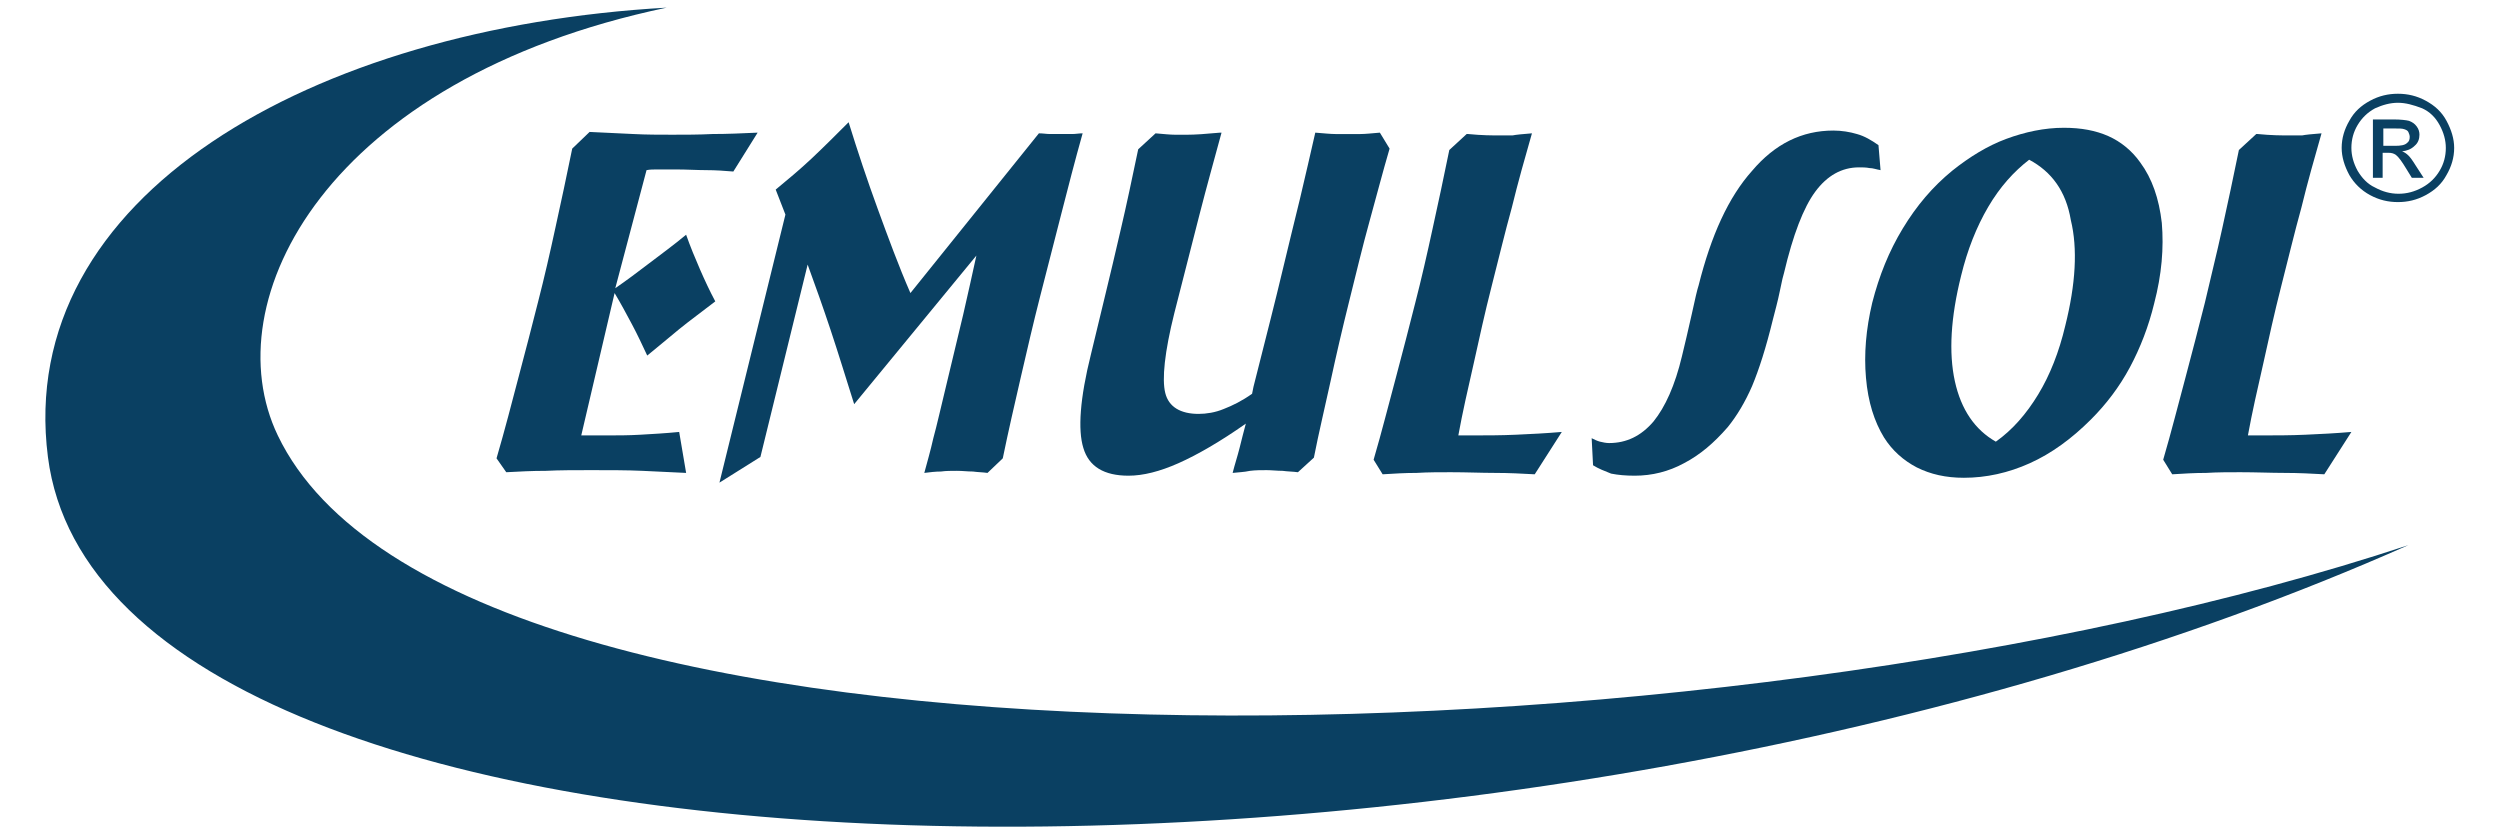
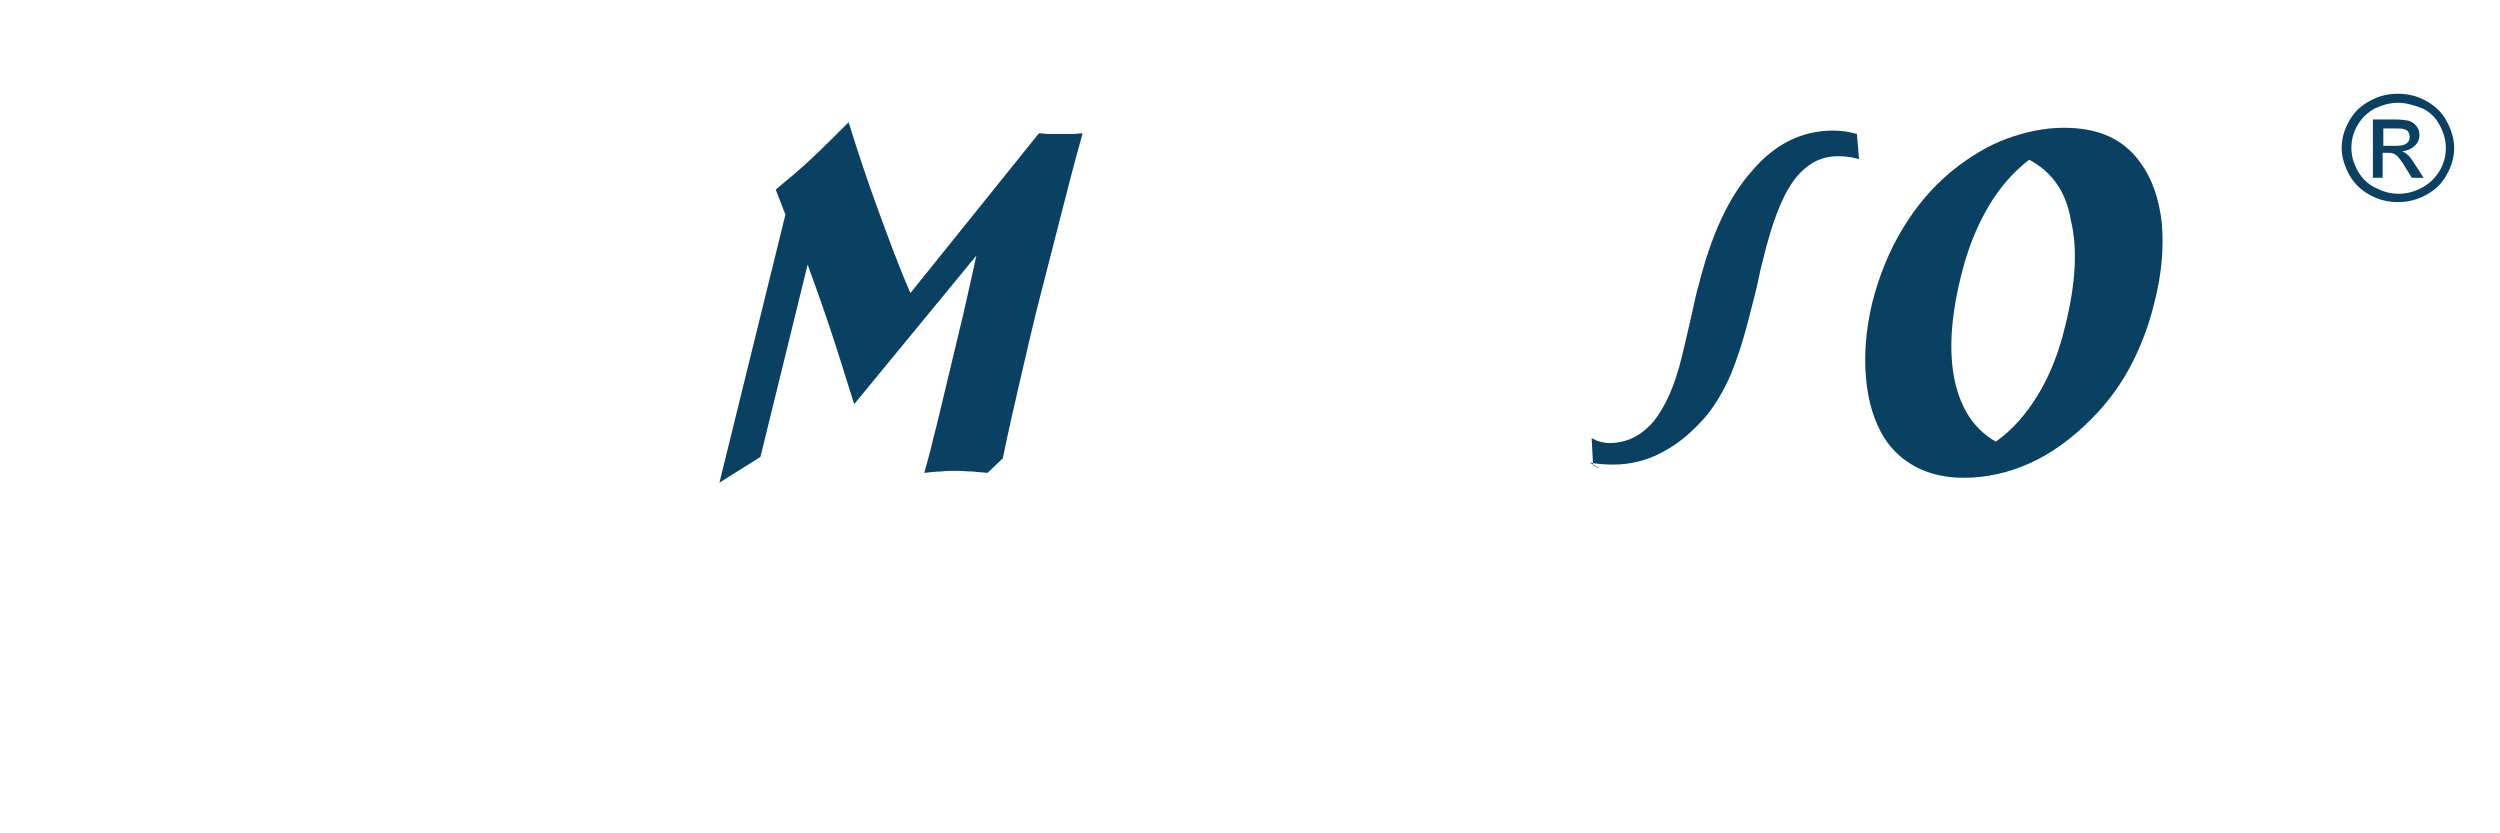
<svg xmlns="http://www.w3.org/2000/svg" version="1.1" id="Layer_1" x="0px" y="0px" viewBox="0 0 360 120" style="enable-background:new 0 0 360 120;" xml:space="preserve">
  <style type="text/css">
	.st0{fill-rule:evenodd;clip-rule:evenodd;fill:#0A4062;}
	.st1{fill:#0A4062;}
</style>
  <g>
    <path class="st0" d="M343.2,21h1.7c0.8,0,1.4-0.1,1.7-0.4c0.3-0.2,0.4-0.5,0.4-0.9c0-0.2-0.1-0.5-0.2-0.7c-0.1-0.2-0.3-0.3-0.6-0.4   c-0.3-0.1-0.7-0.1-1.4-0.1h-1.6V21z M341.7,25.7v-8.5h3c1,0,1.8,0.1,2.2,0.2c0.5,0.2,0.8,0.4,1.1,0.8c0.3,0.4,0.4,0.8,0.4,1.2   c0,0.6-0.2,1.2-0.7,1.6c-0.5,0.5-1.1,0.7-1.8,0.8c0.3,0.1,0.6,0.3,0.7,0.4c0.4,0.3,0.8,0.9,1.3,1.7l1.1,1.7h-1.7l-0.8-1.3   c-0.6-1-1.1-1.7-1.5-2c-0.3-0.2-0.6-0.3-1.1-0.3h-0.8v3.6H341.7z M345.3,14.8c-1.1,0-2.2,0.3-3.3,0.8c-1.1,0.6-1.9,1.4-2.5,2.4   s-0.9,2.1-0.9,3.3c0,1.1,0.3,2.2,0.9,3.3c0.6,1,1.4,1.9,2.5,2.4c1.1,0.6,2.2,0.9,3.4,0.9c1.2,0,2.3-0.3,3.4-0.9   c1.1-0.6,1.9-1.4,2.5-2.4c0.6-1,0.9-2.1,0.9-3.3c0-1.1-0.3-2.2-0.9-3.3c-0.6-1.1-1.4-1.9-2.5-2.4C347.5,15.1,346.4,14.8,345.3,14.8    M345.3,13.5c1.4,0,2.7,0.3,4,1c1.3,0.7,2.3,1.6,3,2.9c0.7,1.3,1.1,2.6,1.1,3.9c0,1.4-0.4,2.7-1.1,3.9c-0.7,1.3-1.7,2.2-3,2.9   c-1.3,0.7-2.6,1-4,1c-1.4,0-2.7-0.3-4-1c-1.3-0.7-2.3-1.7-3-2.9c-0.7-1.3-1.1-2.6-1.1-3.9c0-1.4,0.4-2.7,1.1-3.9   c0.7-1.3,1.7-2.2,3-2.9C342.6,13.8,343.9,13.5,345.3,13.5" />
-     <path class="st0" d="M6.9,65.8c8.5,66.6,209.5,70.6,339.9,12.7C246.9,111.6,65.4,115.7,40,62.7c-9.3-19.4,7-51.3,56-61.6   C45,4,2.1,28.2,6.9,65.8z" />
-     <path class="st1" d="M109.1,19.1l-3.5,5.6c-1.2-0.1-2.5-0.2-3.9-0.2c-1.3,0-2.8-0.1-4.4-0.1c-1.2,0-2.1,0-2.6,0   c-0.6,0-1.1,0-1.6,0.1l-4.5,17c1.6-1.1,3.2-2.3,4.9-3.6c1.7-1.3,3.5-2.6,5.3-4.1c0.6,1.7,1.3,3.4,2,5c0.7,1.6,1.4,3.1,2.2,4.6   c-1.8,1.4-3.6,2.7-5.2,4c-1.6,1.3-3.1,2.6-4.6,3.8c-0.7-1.5-1.4-3-2.2-4.5c-0.8-1.5-1.6-3-2.5-4.5l-4.8,20.5c0.4,0,1,0,1.8,0   c0.8,0,1.4,0,1.8,0c1.6,0,3.2,0,4.9-0.1c1.7-0.1,3.6-0.2,5.6-0.4l1,5.9c-2-0.1-4.1-0.2-6.3-0.3c-2.2-0.1-4.7-0.1-7.4-0.1   c-2.3,0-4.5,0-6.5,0.1c-2,0-3.9,0.1-5.7,0.2L71.5,66c1.2-4.1,2.2-8,3.2-11.8c1-3.7,1.9-7.3,2.8-10.8c0.9-3.5,1.7-7,2.5-10.7   c0.8-3.6,1.6-7.4,2.4-11.3l2.5-2.4c2.2,0.1,4.3,0.2,6.3,0.3c1.9,0.1,3.8,0.1,5.6,0.1c1.9,0,3.8,0,5.8-0.1   C104.7,19.3,106.9,19.2,109.1,19.1" />
    <path class="st1" d="M122.2,17.6c1.3,4.2,2.7,8.4,4.2,12.5c1.5,4.1,3,8.2,4.7,12.1l18.5-23c0.6,0,1.1,0.1,1.6,0.1   c0.5,0,1.1,0,1.6,0c0.5,0,1.1,0,1.6,0c0.5,0,1-0.1,1.5-0.1c-1.1,3.9-2.1,7.8-3.1,11.7c-1,3.9-2,7.8-3,11.7c-1,3.9-1.9,7.8-2.8,11.7   c-0.9,3.9-1.8,7.8-2.6,11.7l-2.2,2.1c-0.7-0.1-1.4-0.1-2.1-0.2c-0.8,0-1.5-0.1-2.3-0.1c-0.8,0-1.6,0-2.3,0.1   c-0.8,0-1.6,0.1-2.4,0.2c0.4-1.5,0.9-3.2,1.3-5c0.5-1.8,1.1-4.5,2-8.2c0.8-3.4,1.6-6.7,2.3-9.6c0.7-3,1.3-5.8,1.9-8.5L123,58.2   c-1.2-3.8-2.3-7.4-3.4-10.7c-1.1-3.3-2.2-6.4-3.3-9.4l-6.8,27.7l-5.9,3.7l9.5-38.6l-1.4-3.6c1.7-1.4,3.5-2.9,5.2-4.5   C118.6,21.2,120.4,19.4,122.2,17.6" />
-     <path class="st1" d="M177.5,68.1c0.3-1.2,0.7-2.4,1-3.6c0.3-1.2,0.6-2.4,0.9-3.5c-3.7,2.6-7,4.5-9.7,5.7c-2.7,1.2-5.1,1.8-7.2,1.8   c-3.5,0-5.7-1.3-6.5-4c-0.8-2.6-0.5-7.1,1.1-13.5l2.1-8.7c0.7-2.8,1.4-5.9,2.2-9.3c0.8-3.4,1.6-7.2,2.5-11.5l2.5-2.3   c1.2,0.1,2.1,0.2,2.8,0.2c0.6,0,1.2,0,1.8,0c1,0,2.6-0.1,4.7-0.3h0.2c-1,3.7-2.1,7.6-3.2,11.9c-1.1,4.3-2.3,9-3.6,14.1   c-1.4,5.6-1.8,9.5-1.3,11.5c0.5,2,2.2,3,4.8,3c1.1,0,2.4-0.2,3.6-0.7c1.3-0.5,2.7-1.2,4.1-2.2l0.2-1c1.9-7.5,3.3-13,4.1-16.4   c0.9-3.8,1.8-7.4,2.6-10.7c0.8-3.3,1.5-6.5,2.2-9.5c1.3,0.1,2.2,0.2,2.9,0.2c0.6,0,1.2,0,1.8,0c0.5,0,1.2,0,1.8,0   c0.7,0,1.6-0.1,2.8-0.2l1.4,2.3c-1,3.4-1.9,6.9-2.9,10.5c-1,3.6-1.9,7.4-2.9,11.4c-1,4-1.9,7.9-2.7,11.6c-0.8,3.7-1.7,7.4-2.4,11   l-2.3,2.1c-0.7-0.1-1.5-0.1-2.2-0.2c-0.8,0-1.6-0.1-2.3-0.1c-0.8,0-1.6,0-2.4,0.1C179.1,68,178.3,68,177.5,68.1" />
-     <path class="st1" d="M220.6,19.2c-1,3.5-2,7-2.9,10.7c-1,3.6-1.9,7.4-2.9,11.3c-1,3.9-1.8,7.6-2.6,11.2c-0.8,3.5-1.6,7-2.2,10.3   h1.9c2.1,0,4.2,0,6.4-0.1c2.2-0.1,4.3-0.2,6.6-0.4l-3.9,6.1c-1.8-0.1-3.7-0.2-5.7-0.2c-2,0-4.1-0.1-6.4-0.1c-1.6,0-3.3,0-4.9,0.1   c-1.7,0-3.3,0.1-4.9,0.2l-1.3-2.1c1.2-4.1,2.2-8.1,3.2-11.8c1-3.7,1.9-7.3,2.8-10.8c0.9-3.5,1.7-7,2.5-10.7   c0.8-3.6,1.6-7.4,2.4-11.3l2.5-2.3l0.2,0c2,0.2,3.5,0.2,4.5,0.2c0.6,0,1.2,0,1.9,0C218.3,19.4,219.3,19.3,220.6,19.2" />
-     <path class="st1" d="M229.4,67l-0.2-3.9c0.4,0.2,0.8,0.4,1.2,0.5c0.4,0.1,0.9,0.2,1.3,0.2c2.5,0,4.6-1,6.4-3.1   c1.7-2.1,3.1-5.2,4.1-9.4c0.4-1.7,0.9-3.7,1.4-6c0.5-2.3,0.8-3.6,1-4.2c1.8-7.2,4.3-12.7,7.7-16.5c3.3-3.9,7.2-5.8,11.7-5.8   c1.2,0,2.4,0.2,3.4,0.5c1.1,0.3,2.1,0.9,3.1,1.6l0.3,3.6c-0.6-0.1-1.1-0.3-1.6-0.3c-0.5-0.1-1-0.1-1.5-0.1c-2.5,0-4.6,1.2-6.3,3.5   c-1.7,2.3-3.2,6.2-4.5,11.7c-0.1,0.3-0.3,1.1-0.6,2.6c-0.3,1.5-0.7,2.9-1,4.1c-1,4.1-2,7.2-3,9.6c-1,2.3-2.2,4.3-3.5,5.9   c-2,2.3-4,4-6.3,5.2c-2.2,1.2-4.6,1.8-7.1,1.8c-1.3,0-2.4-0.1-3.4-0.3C231,67.8,230.2,67.5,229.4,67" />
+     <path class="st1" d="M229.4,67l-0.2-3.9c0.4,0.2,0.8,0.4,1.2,0.5c0.4,0.1,0.9,0.2,1.3,0.2c2.5,0,4.6-1,6.4-3.1   c1.7-2.1,3.1-5.2,4.1-9.4c0.4-1.7,0.9-3.7,1.4-6c0.5-2.3,0.8-3.6,1-4.2c1.8-7.2,4.3-12.7,7.7-16.5c3.3-3.9,7.2-5.8,11.7-5.8   c1.2,0,2.4,0.2,3.4,0.5l0.3,3.6c-0.6-0.1-1.1-0.3-1.6-0.3c-0.5-0.1-1-0.1-1.5-0.1c-2.5,0-4.6,1.2-6.3,3.5   c-1.7,2.3-3.2,6.2-4.5,11.7c-0.1,0.3-0.3,1.1-0.6,2.6c-0.3,1.5-0.7,2.9-1,4.1c-1,4.1-2,7.2-3,9.6c-1,2.3-2.2,4.3-3.5,5.9   c-2,2.3-4,4-6.3,5.2c-2.2,1.2-4.6,1.8-7.1,1.8c-1.3,0-2.4-0.1-3.4-0.3C231,67.8,230.2,67.5,229.4,67" />
    <path class="st1" d="M310.2,43.7c-0.8,3.3-2,6.4-3.5,9.2c-1.5,2.8-3.4,5.3-5.6,7.5c-2.8,2.8-5.7,4.9-8.8,6.3   c-3.1,1.4-6.3,2.1-9.5,2.1c-2.6,0-4.8-0.5-6.8-1.5c-1.9-1-3.5-2.4-4.7-4.3c-1.4-2.3-2.3-5.1-2.6-8.6c-0.3-3.4,0-7,0.9-10.8   c1-3.9,2.4-7.4,4.4-10.7c2-3.3,4.3-6,7.1-8.3c2.5-2,5.1-3.6,7.8-4.6c2.7-1,5.5-1.6,8.3-1.6c2.5,0,4.6,0.4,6.4,1.2   c1.8,0.8,3.4,2.1,4.6,3.8c1.7,2.3,2.7,5.2,3.1,8.7C311.6,35.7,311.3,39.5,310.2,43.7 M292.2,23c-2.2,1.7-4.2,3.9-5.9,6.8   c-1.7,2.9-3,6.2-3.9,9.9c-1.5,6-1.8,11.1-0.9,15.2c0.9,4.1,2.9,7,5.9,8.7c2.4-1.7,4.4-4,6.1-6.8c1.7-2.8,3-6.1,3.9-9.9   c1.5-6,1.8-11.1,0.8-15.2C297.5,27.5,295.4,24.7,292.2,23" />
-     <path class="st1" d="M334.3,19.2c-1,3.5-2,7-2.9,10.7c-1,3.6-1.9,7.4-2.9,11.3c-1,3.9-1.8,7.6-2.6,11.2c-0.8,3.5-1.6,7-2.2,10.3   h1.9c2.1,0,4.2,0,6.4-0.1c2.2-0.1,4.3-0.2,6.6-0.4l-3.9,6.1c-1.8-0.1-3.7-0.2-5.7-0.2c-2,0-4.1-0.1-6.4-0.1c-1.6,0-3.3,0-4.9,0.1   c-1.7,0-3.3,0.1-4.9,0.2l-1.3-2.1c1.2-4.1,2.2-8.1,3.2-11.8c1-3.7,1.9-7.3,2.8-10.8c0.8-3.5,1.7-7,2.5-10.7   c0.8-3.6,1.6-7.4,2.4-11.3l2.5-2.3l0.2,0c2,0.2,3.5,0.2,4.5,0.2c0.6,0,1.2,0,1.9,0C332,19.4,333,19.3,334.3,19.2" />
  </g>
</svg>